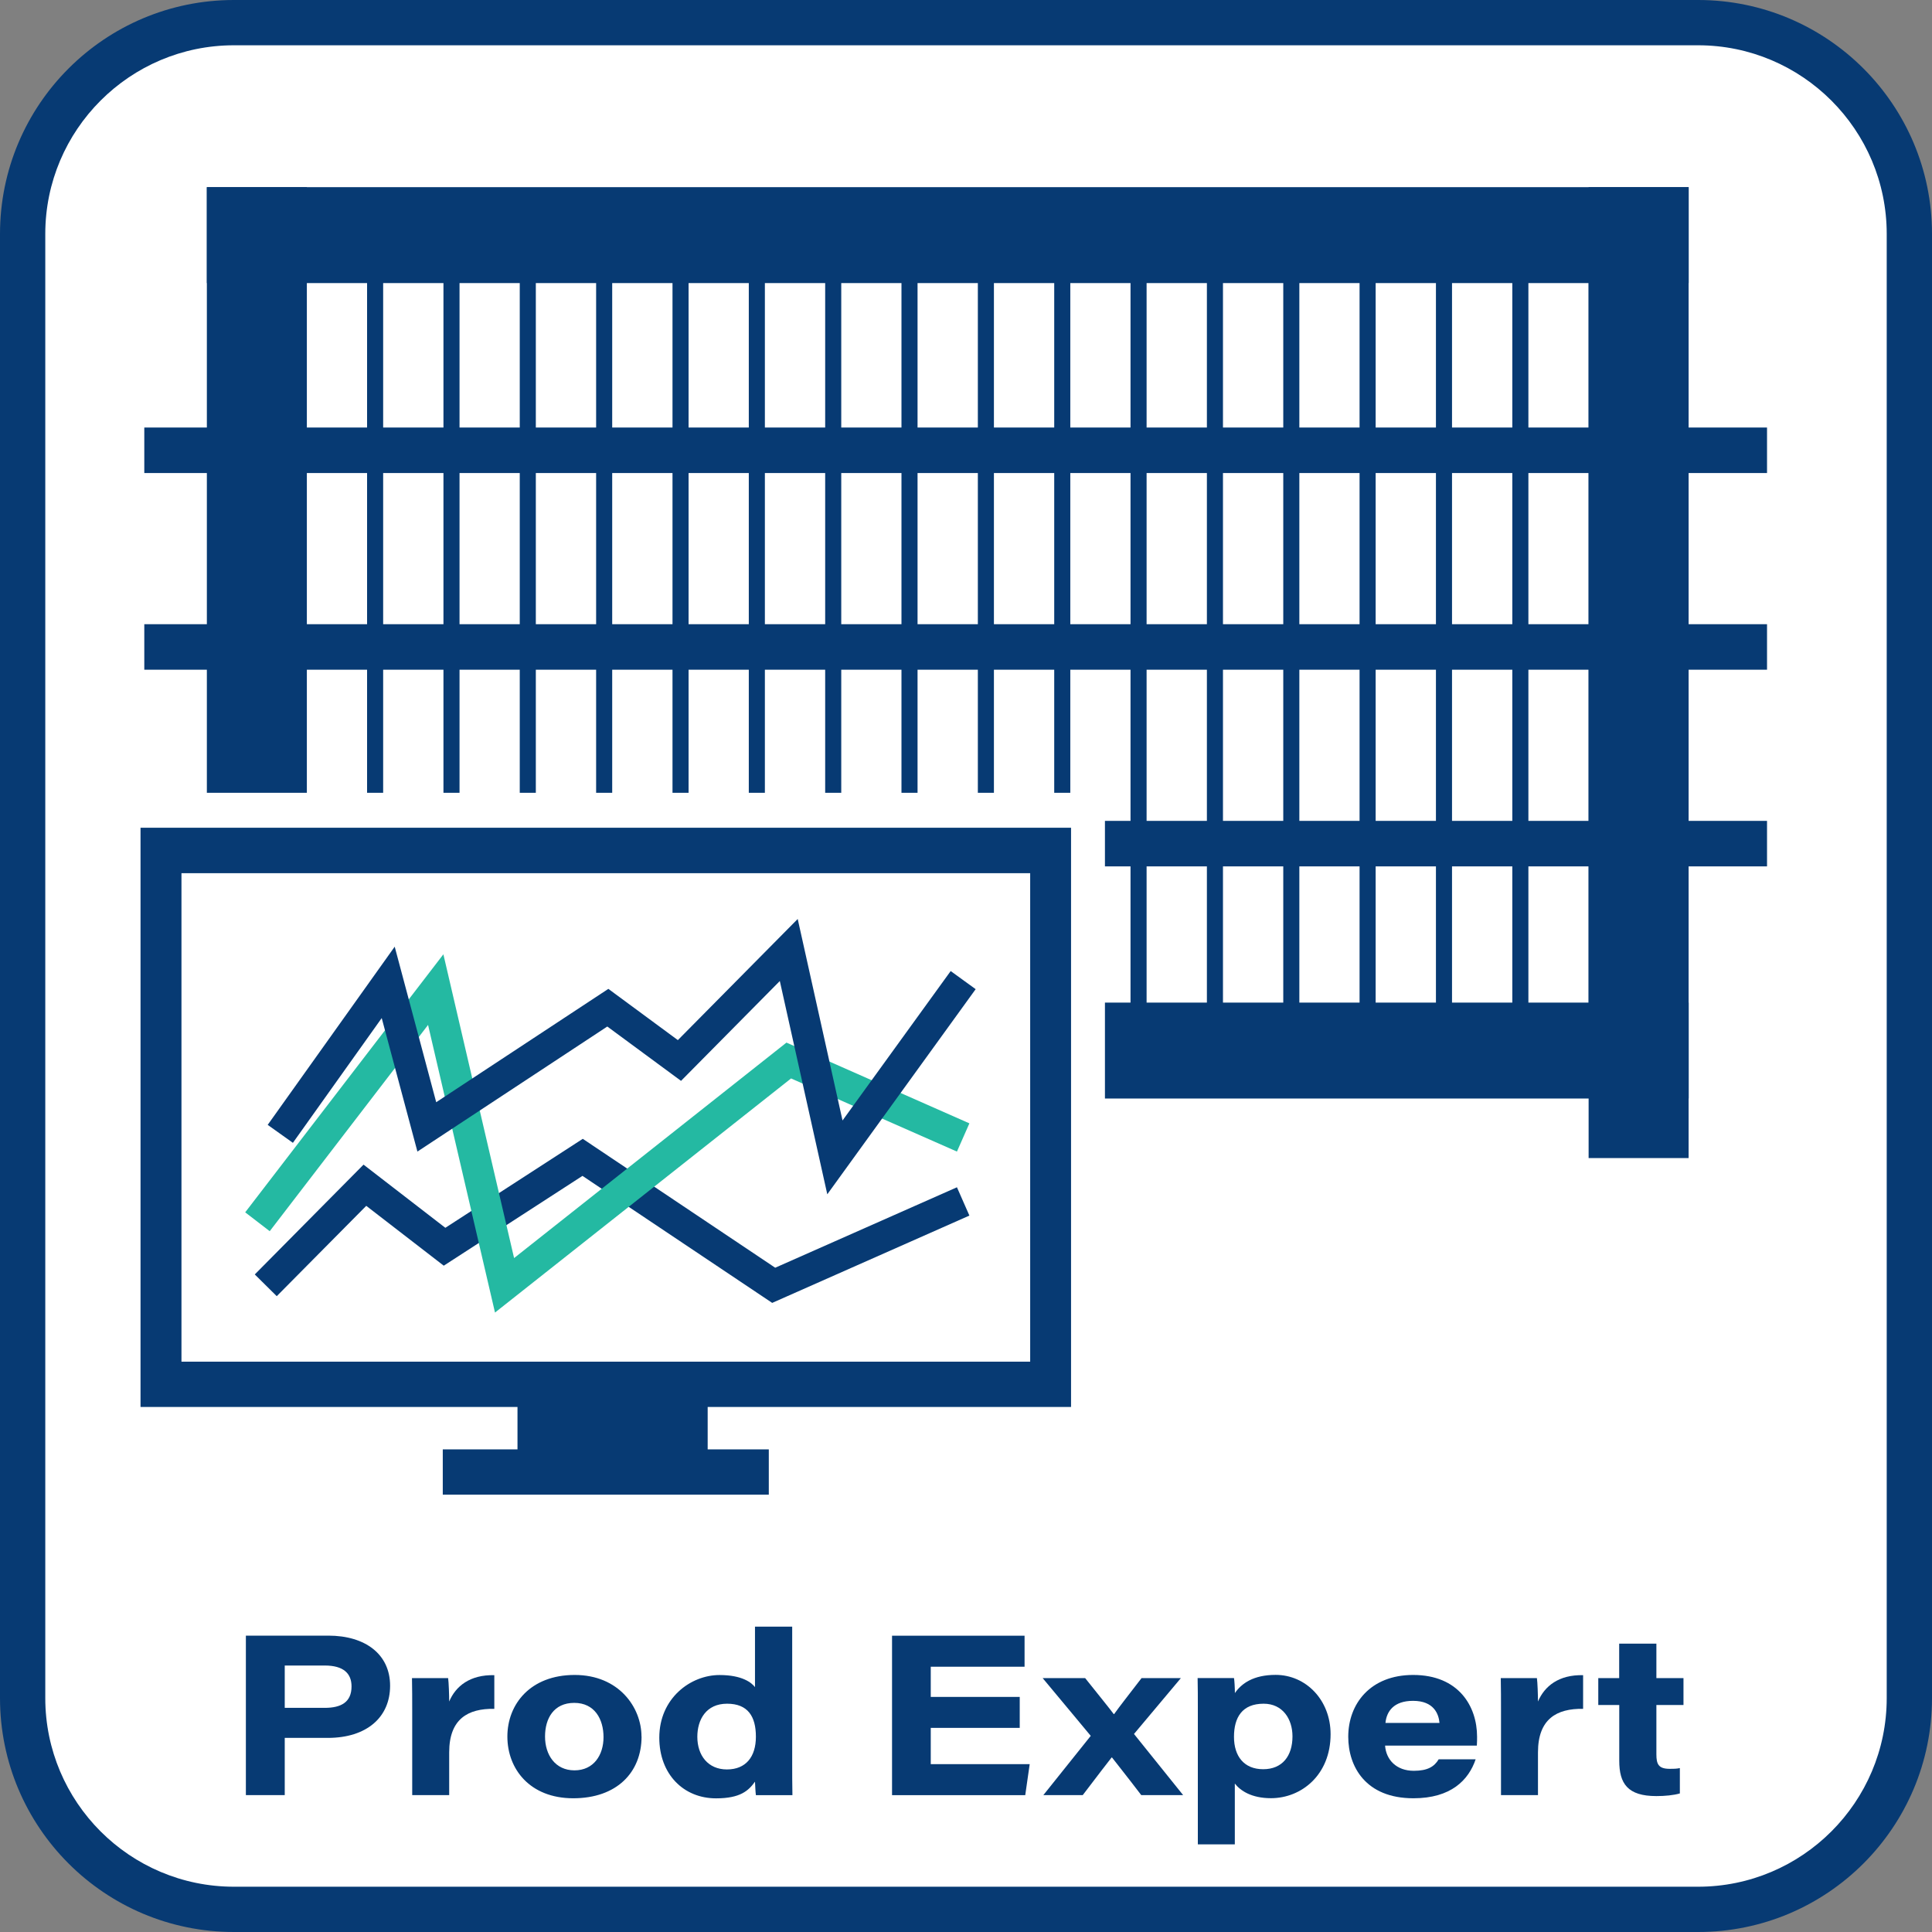
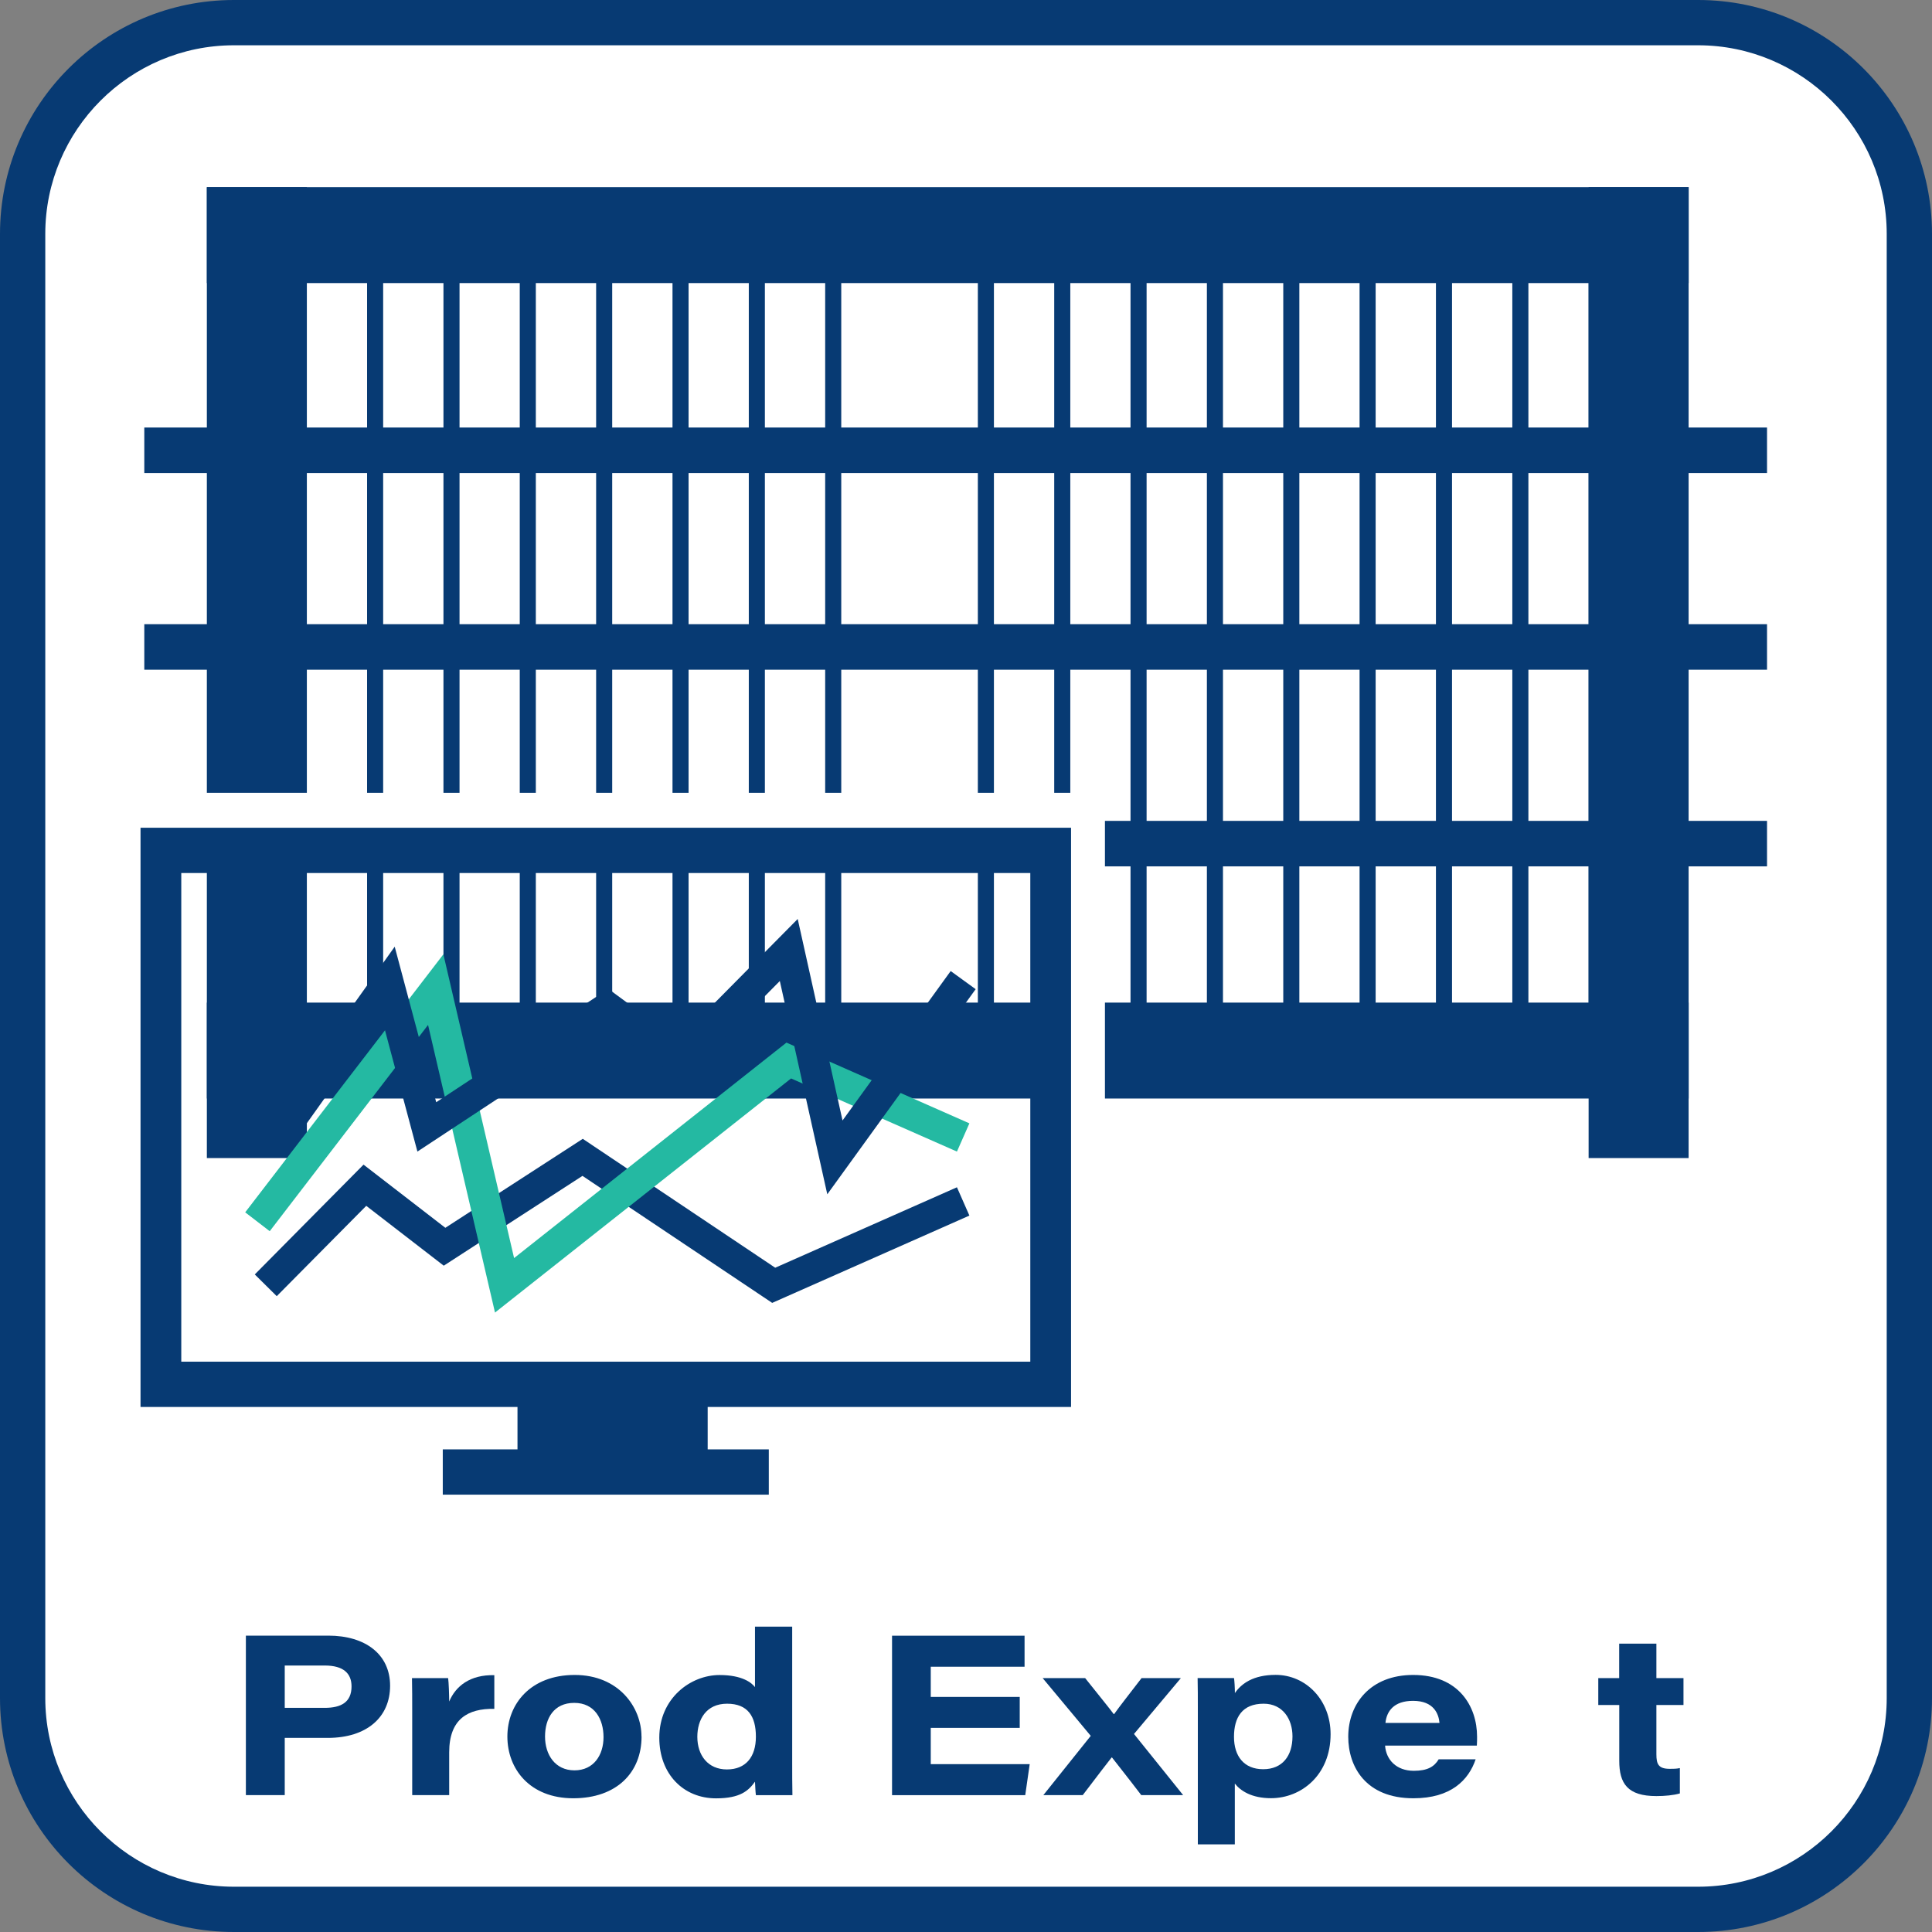
<svg xmlns="http://www.w3.org/2000/svg" id="Layer_1" data-name="Layer 1" viewBox="0 0 256 256">
  <rect x="0" y="0" width="256" height="256" fill="#808080" stroke="none" />
  <defs>
    <style> .cls-1 { fill: #fff; } .cls-1, .cls-2, .cls-3 { stroke-width: 0px; } .cls-2 { fill: #24b9a2; } .cls-3 { fill: #073a73; } </style>
  </defs>
  <g>
    <rect class="cls-1" x="3" y="3" width="250" height="250" rx="28" ry="28" />
    <path class="cls-3" d="m225,6c13.79,0,25,11.21,25,25v194c0,13.79-11.21,25-25,25H31c-13.79,0-25-11.21-25-25V31c0-13.79,11.21-25,25-25h194m0-6H31C13.88,0,0,13.88,0,31v194c0,17.12,13.88,31,31,31h194c17.12,0,31-13.88,31-31V31c0-17.12-13.88-31-31-31h0Z" />
  </g>
  <g>
    <g>
      <rect class="cls-3" x="38.52" y="33.73" width="2.13" height="108.69" />
      <rect class="cls-3" x="48.64" y="33.73" width="2.13" height="108.69" />
      <rect class="cls-3" x="58.76" y="33.73" width="2.13" height="108.69" />
      <rect class="cls-3" x="68.87" y="33.73" width="2.13" height="108.69" />
      <rect class="cls-3" x="78.99" y="33.73" width="2.13" height="108.69" />
      <rect class="cls-3" x="89.11" y="33.73" width="2.13" height="108.69" />
      <rect class="cls-3" x="99.22" y="33.73" width="2.13" height="108.69" />
      <rect class="cls-3" x="109.34" y="33.73" width="2.13" height="108.69" />
-       <rect class="cls-3" x="119.45" y="33.73" width="2.13" height="108.69" />
      <rect class="cls-3" x="129.57" y="33.73" width="2.13" height="108.69" />
      <rect class="cls-3" x="139.69" y="33.73" width="2.13" height="108.69" />
      <rect class="cls-3" x="149.8" y="33.73" width="2.13" height="108.69" />
      <rect class="cls-3" x="159.92" y="33.73" width="2.13" height="108.69" />
      <rect class="cls-3" x="170.04" y="33.73" width="2.13" height="108.69" />
      <rect class="cls-3" x="180.15" y="33.73" width="2.13" height="108.69" />
      <rect class="cls-3" x="190.27" y="33.73" width="2.13" height="108.69" />
      <rect class="cls-3" x="200.39" y="33.73" width="2.13" height="108.69" />
      <rect class="cls-3" x="210.5" y="33.73" width="2.13" height="108.69" />
    </g>
    <rect class="cls-3" x="19.12" y="56.65" width="215.02" height="6.03" />
    <rect class="cls-3" x="19.12" y="108.77" width="215.02" height="6.03" />
    <rect class="cls-3" x="27.41" y="24.8" width="13.25" height="128.65" />
    <rect class="cls-3" x="210.5" y="24.8" width="13.25" height="128.65" />
    <rect class="cls-3" x="27.41" y="24.8" width="196.35" height="12.71" />
    <rect class="cls-3" x="27.41" y="132.85" width="196.35" height="12.71" />
    <rect class="cls-3" x="19.12" y="82.71" width="215.02" height="6.03" />
  </g>
  <g>
    <path class="cls-3" d="m32.58,216.73h10.93c4.91,0,8.18,2.48,8.18,6.64s-3.08,6.91-8.26,6.91h-5.7v7.58h-5.15v-21.13Zm5.15,9.57h5.3c2.17,0,3.55-.75,3.55-2.84,0-1.71-1.05-2.77-3.55-2.77h-5.3v5.61Z" />
    <path class="cls-3" d="m54.62,226.57c0-1.4,0-2.81-.03-4.21h4.79c.08.55.14,2.26.14,3.1.86-2.04,2.76-3.57,5.98-3.49v4.46c-3.51-.06-5.98,1.35-5.98,5.77v5.66h-4.9v-11.29Z" />
    <path class="cls-3" d="m85.01,230.1c0,4.77-3.3,8.18-9.05,8.18s-8.73-3.88-8.73-8.18,3.06-8.16,8.92-8.16,8.85,4.31,8.85,8.16Zm-12.79,0c0,2.41,1.34,4.48,3.9,4.48s3.85-2.04,3.85-4.4-1.16-4.54-3.88-4.54-3.87,2.07-3.87,4.46Z" />
    <path class="cls-3" d="m104.97,215.53v17.98c0,1.44,0,2.92.03,4.36h-4.84c-.06-.46-.09-1.19-.12-1.79-.85,1.19-1.94,2.21-5.16,2.21-4.31,0-7.52-3.2-7.52-8.04,0-5.23,4.15-8.3,7.98-8.3,3.03,0,4.26,1.03,4.7,1.6v-8.01h4.93Zm-12.57,14.61c0,2.45,1.41,4.32,3.92,4.32s3.84-1.67,3.84-4.34-1.05-4.37-3.82-4.37-3.94,2.1-3.94,4.39Z" />
    <path class="cls-3" d="m135.12,228.95h-11.79v4.81h13.11l-.59,4.11h-17.65v-21.13h17.56v4.11h-12.43v4h11.79v4.11Z" />
    <path class="cls-3" d="m143.79,222.36c1.94,2.43,3.28,4.08,3.78,4.76h.06c.69-.97,1.96-2.59,3.63-4.76h5.21l-6.21,7.4,6.51,8.1h-5.55c-1.91-2.51-3.25-4.17-3.87-4.98h-.06c-.51.66-1.71,2.19-3.82,4.98h-5.22l6.28-7.85-6.37-7.65h5.63Z" />
    <path class="cls-3" d="m163.62,236.35v8.04h-4.9v-18.23c0-1.26,0-2.55-.03-3.81h4.82c.06.3.12,1.34.12,1.99.87-1.27,2.45-2.41,5.4-2.41,4.01,0,7.28,3.33,7.28,7.86,0,5.4-3.87,8.48-7.9,8.48-2.56,0-4.04-.98-4.78-1.93Zm7.64-6.28c0-2.28-1.29-4.32-3.82-4.32-2.85,0-3.93,1.82-3.93,4.39s1.33,4.29,3.87,4.29,3.88-1.76,3.88-4.35Z" />
    <path class="cls-3" d="m183.53,231.3c.13,1.87,1.49,3.34,3.81,3.34,1.85,0,2.72-.57,3.29-1.52h4.9c-.93,2.75-3.27,5.16-8.24,5.16-6.35,0-8.64-4.21-8.64-8.15,0-4.37,2.93-8.19,8.6-8.19,6.03,0,8.47,4.15,8.47,8.19,0,.39,0,.67-.03,1.17h-12.16Zm7.21-3c-.1-1.18-.74-2.93-3.5-2.93-2.57,0-3.51,1.4-3.66,2.93h7.15Z" />
-     <path class="cls-3" d="m198.89,226.57c0-1.4,0-2.81-.03-4.21h4.79c.08.55.14,2.26.14,3.1.87-2.04,2.76-3.57,5.98-3.49v4.46c-3.51-.06-5.98,1.35-5.98,5.77v5.66h-4.9v-11.29Z" />
    <path class="cls-3" d="m211.77,222.36h2.78v-4.57h4.93v4.57h3.59v3.56h-3.59v6.53c0,1.32.28,1.93,1.78,1.93.42,0,.9,0,1.33-.1v3.36c-.84.24-1.97.35-3.11.35-3.82,0-4.92-1.66-4.92-4.68v-7.39h-2.78v-3.56Z" />
  </g>
  <g>
    <g>
-       <rect class="cls-3" x="19.52" y="111.05" width="121.5" height="74" />
      <path class="cls-1" d="m141.02,111.05v74H19.52v-74h121.5m5.4-6H14.12v86h132.29v-86h0Z" />
    </g>
    <g>
-       <rect class="cls-1" x="24.02" y="115.68" width="112.5" height="64.75" />
      <path class="cls-3" d="m136.52,115.68v64.75H24.02v-64.75h112.5m5.4-6H18.62v76.75h123.3v-76.75h0Z" />
    </g>
    <rect class="cls-3" x="58.67" y="192.05" width="43.2" height="6" />
    <rect class="cls-3" x="68.57" y="183.05" width="25.2" height="13" />
  </g>
  <g>
    <polygon class="cls-3" points="102.32 172.64 77.18 155.81 58.8 167.71 48.53 159.78 36.67 171.75 33.76 168.87 48.17 154.32 59.01 162.69 77.22 150.9 102.72 167.98 126.8 157.32 128.45 161.07 102.32 172.64" />
    <polygon class="cls-2" points="65.59 173.92 56.72 135.81 35.74 163.14 32.49 160.64 58.75 126.45 68.12 166.7 104.21 138.15 128.45 148.85 126.8 152.59 104.82 142.9 65.59 173.92" />
    <polygon class="cls-3" points="109.62 158.25 103.33 129.99 90.24 143.22 80.47 136.02 55.31 152.59 50.58 134.9 38.81 151.43 35.47 149.05 52.3 125.44 57.8 146.05 80.61 131.03 89.82 137.82 105.7 121.77 111.64 148.47 125.97 128.67 129.28 131.07 109.62 158.25" />
  </g>
</svg>